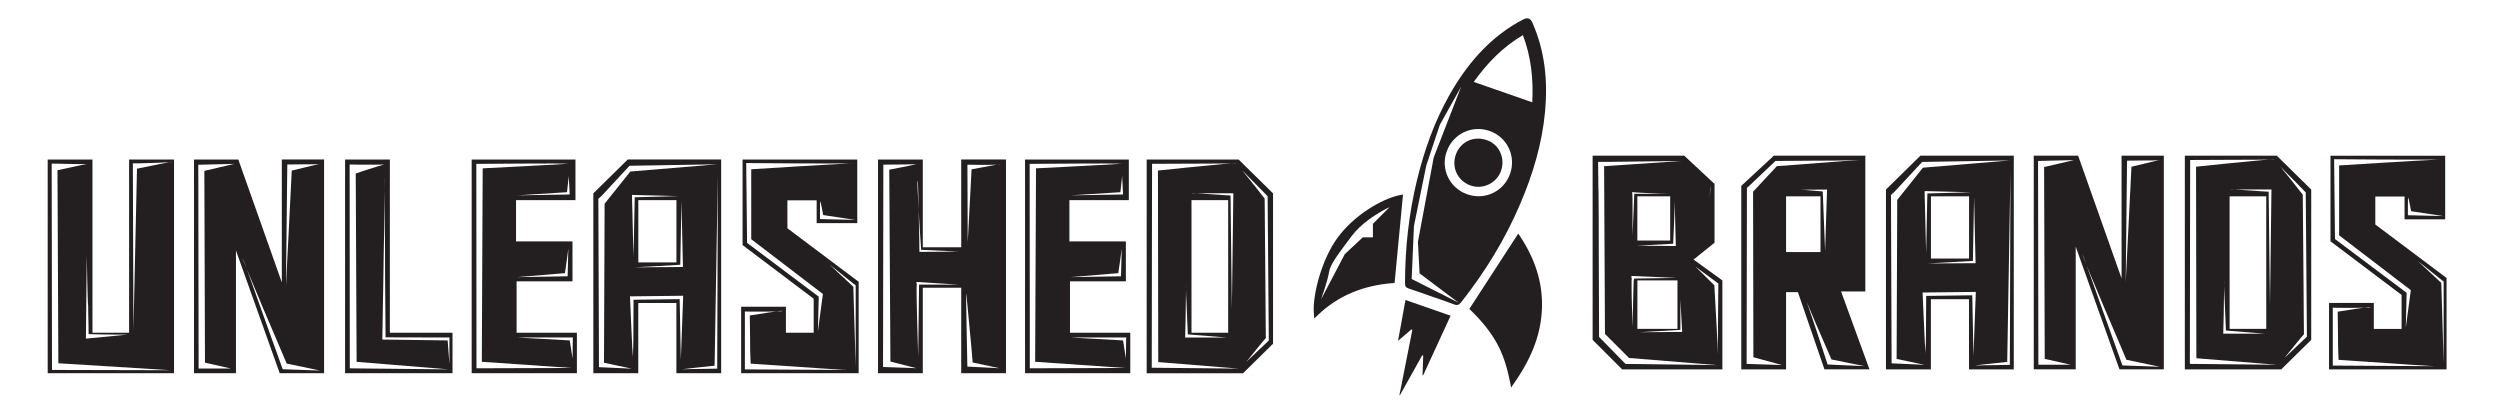
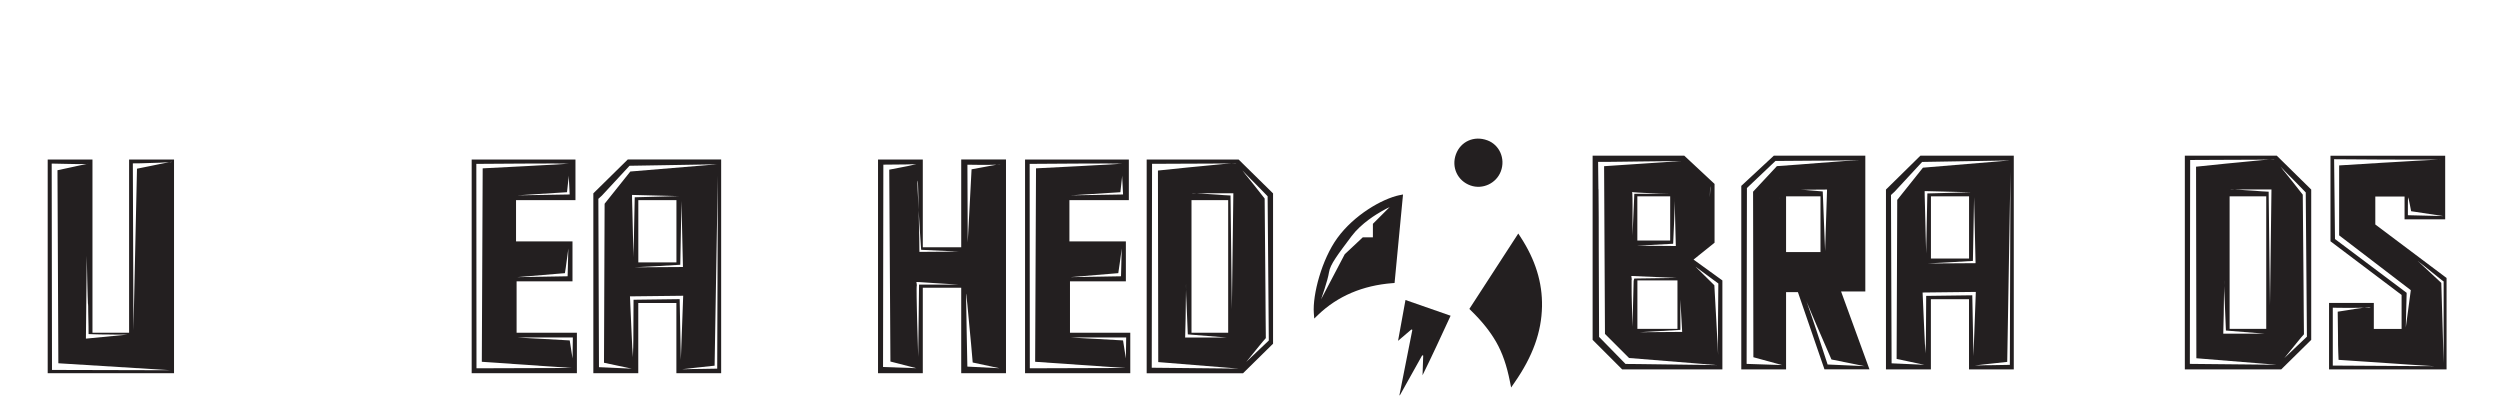
<svg xmlns="http://www.w3.org/2000/svg" width="488" height="80" viewBox="0 0 488 80" fill="none">
  <path d="M296.37 45.58L286.82 60.3L287.11 60.59C289.25 62.67 290.87 64.69 292.06 66.77C293.27 68.89 294.12 71.34 294.74 74.48L294.97 75.64L295.64 74.67C299.2 69.55 300.9 64.83 301 59.83C301.09 55.15 299.71 50.7 296.79 46.23L296.37 45.59V45.58Z" fill="#231F20" />
-   <path d="M272.89 66.54C273.88 65.69 274.69 65 275.5 64.31L275.69 64.39C274.85 68.64 274.01 72.89 273.17 77.14C273.2 77.15 273.23 77.16 273.25 77.17C274.7 74.57 276.16 71.96 277.61 69.36C277.68 69.37 277.74 69.39 277.81 69.4C277.77 70.68 277.73 71.97 277.68 73.25C277.72 73.25 277.76 73.25 277.8 73.26C279.58 69.39 281.37 65.51 283.16 61.63C280.13 60.57 277.27 59.58 274.35 58.56C273.87 61.2 273.4 63.75 272.9 66.53L272.89 66.54Z" fill="#231F20" />
+   <path d="M272.89 66.54C273.88 65.69 274.69 65 275.5 64.31L275.69 64.39C274.85 68.64 274.01 72.89 273.17 77.14C273.2 77.15 273.23 77.16 273.25 77.17C274.7 74.57 276.16 71.96 277.61 69.36C277.68 69.37 277.74 69.39 277.81 69.4C277.77 70.68 277.73 71.97 277.68 73.25C279.58 69.39 281.37 65.51 283.16 61.63C280.13 60.57 277.27 59.58 274.35 58.56C273.87 61.2 273.4 63.75 272.9 66.53L272.89 66.54Z" fill="#231F20" />
  <path d="M33.98 72.85H9.31V31.14H18.05V64.95H25.2V31.14H33.97V72.86L33.98 72.85ZM10.09 31.94L10.15 72.21L33.37 72.27L11.39 70.91L11.22 33.23C12.07 33.06 12.87 32.88 13.64 32.71C14.29 32.56 14.93 32.42 15.56 32.29C16.18 32.17 16.64 32.07 16.93 32.02C16.56 32.04 16.01 32.04 15.26 32.03C14.51 32.02 13.75 32.01 12.98 31.99C12.08 31.97 11.11 31.95 10.1 31.93L10.09 31.94ZM17.16 59.26C17.16 59.26 17.16 59.1 17.15 58.83C17.15 58.56 17.13 58.21 17.11 57.76C17.09 57.32 17.08 56.82 17.07 56.26C17.07 55.7 17.05 55.14 17.03 54.56C16.99 53.21 16.96 51.67 16.94 49.91L16.77 66.1L24.82 65.32C23.4 65.32 22.14 65.32 21.04 65.29C20.58 65.29 20.12 65.29 19.67 65.28C19.22 65.28 18.81 65.26 18.46 65.25C18.1 65.25 17.71 65.23 17.29 65.21C17.29 64.61 17.29 64.1 17.28 63.67C17.28 63.24 17.26 62.77 17.25 62.26C17.25 61.75 17.23 61.28 17.22 60.85C17.21 60.42 17.21 60.05 17.21 59.75C17.21 59.45 17.2 59.29 17.18 59.27L17.16 59.26ZM17.27 32H17.15C17.15 32 17.07 32 17.03 32.01C16.99 32.01 16.95 32.02 16.91 32.02C17.14 32.02 17.26 32.02 17.26 31.99L17.27 32ZM25.93 31.89L26.05 64.46L26.74 32.93C27.64 32.76 28.5 32.58 29.31 32.41C30 32.26 30.7 32.11 31.4 31.98C32.1 31.85 32.65 31.74 33.03 31.66C32.59 31.7 31.98 31.73 31.2 31.76C30.42 31.79 29.64 31.81 28.85 31.83C27.93 31.87 26.96 31.89 25.94 31.89H25.93ZM33.54 31.6H33.4C33.34 31.6 33.22 31.62 33.02 31.66C33.33 31.66 33.5 31.64 33.54 31.6Z" fill="#231F20" />
-   <path d="M55.01 55.08V31.13H63.26V72.85H54.6L46.06 48.9V72.85H37.87V31.14H46.52L55 55.09L55.01 55.08ZM40.01 70.8L39.89 33.35L45.72 31.99L38.71 32.16L38.77 71.94H45.09L40.01 70.79V70.8ZM47.36 50.41C47.36 50.41 47.4 50.6 47.55 50.97C47.69 51.35 47.9 51.86 48.17 52.51C47.94 51.88 47.75 51.37 47.61 51C47.47 50.63 47.38 50.43 47.36 50.41ZM55.18 72.07L62.48 72.33L55.96 70.97C54.88 68.45 53.85 66.03 52.87 63.7C52.45 62.72 52.01 61.7 51.57 60.66C51.13 59.61 50.7 58.59 50.29 57.6C49.88 56.61 49.49 55.68 49.12 54.8C48.75 53.92 48.44 53.16 48.17 52.51C48.42 53.18 48.71 53.98 49.04 54.9C49.37 55.82 49.72 56.81 50.09 57.86C50.47 58.91 50.85 59.99 51.24 61.09C51.63 62.2 52.02 63.28 52.41 64.34C53.29 66.8 54.22 69.38 55.18 72.07ZM56.08 32.12L55.82 55.86L56.95 33.3C57.82 33.09 58.61 32.9 59.34 32.72C59.96 32.57 60.55 32.42 61.13 32.29C61.71 32.16 62.09 32.07 62.28 32.03C62.07 32.05 61.63 32.06 60.97 32.07C60.31 32.07 59.61 32.08 58.88 32.08C58.03 32.1 57.1 32.11 56.08 32.11V32.12ZM62.42 32H62.36C62.36 32 62.33 32 62.32 32.01C62.31 32.02 62.3 32.02 62.28 32.02H62.4C62.4 32.02 62.43 32.02 62.43 31.99L62.42 32Z" fill="#231F20" />
-   <path d="M67.36 72.85V31.14H76.1V64.95H88.33V72.85H67.36ZM68.25 32.12L68.28 71.9L87.61 72.1L69.61 70.63L69.44 33.88C70.29 33.57 71.08 33.3 71.84 33.07C72.47 32.86 73.09 32.66 73.7 32.48C74.31 32.3 74.74 32.17 75.01 32.09C74.88 32.11 74.67 32.12 74.4 32.13C74.13 32.13 73.83 32.14 73.49 32.14H71.23C70.31 32.14 69.32 32.14 68.26 32.11L68.25 32.12ZM75.26 65.84C75.22 61.74 75.19 57.85 75.17 54.16C75.17 52.58 75.17 50.98 75.16 49.34C75.16 47.71 75.14 46.13 75.13 44.62C75.13 43.11 75.12 41.71 75.12 40.41V37.11C75.1 38.05 75.08 39.19 75.06 40.53C75.04 41.87 75.02 43.31 74.99 44.86C74.96 46.41 74.93 48.01 74.9 49.68C74.87 51.34 74.85 52.96 74.83 54.54C74.75 58.27 74.69 62.19 74.63 66.28L87.38 66.45L87.73 71.1V65.88L75.27 65.85L75.26 65.84ZM75.2 32.06H75.14C75.14 32.06 75.1 32.06 75.08 32.07C75.06 32.07 75.03 32.08 74.99 32.08C75.12 32.08 75.19 32.08 75.19 32.05L75.2 32.06ZM75.14 34.51C75.14 34.51 75.11 34.77 75.11 35.27V37.1C75.11 36.7 75.11 36.34 75.12 36.02C75.12 35.7 75.13 35.43 75.13 35.2V34.51H75.14Z" fill="#231F20" />
  <path d="M112.33 31.14V39.07H100.73V47.12H111.75V54.91H100.84V64.95H112.61V72.85H92.07V31.14H112.33ZM108.21 31.91C107.36 31.91 106.4 31.91 105.31 31.92C104.22 31.93 103.12 31.93 102.01 31.93C99.36 31.95 96.34 31.97 92.98 31.99L93.01 71.89L111.56 71.83L94.05 70.62L94.22 32.86C97.35 32.71 100.15 32.56 102.62 32.43C103.68 32.37 104.71 32.31 105.72 32.26C106.73 32.21 107.63 32.15 108.42 32.12C109.21 32.08 110.08 32.02 111.04 31.95C110 31.93 109.06 31.92 108.21 31.92V31.91ZM110.8 53.93C110.82 53.14 110.84 52.4 110.86 51.71C110.88 51.11 110.89 50.51 110.9 49.91C110.9 49.3 110.92 48.83 110.94 48.48C110.9 48.79 110.85 49.21 110.78 49.73C110.71 50.26 110.64 50.79 110.56 51.33C110.48 51.96 110.39 52.63 110.27 53.32L100.92 54.1L110.79 53.93H110.8ZM100.94 65.87C101.52 65.91 102.05 65.94 102.53 65.97C103.01 66 103.56 66.03 104.17 66.06C104.78 66.09 105.41 66.12 106.05 66.16C107.55 66.24 109.27 66.33 111.21 66.45L111.76 69.97L111.82 65.87H100.94ZM111.03 34.28C111.03 34.28 111.01 34.51 110.97 34.86C110.93 35.21 110.89 35.57 110.85 35.96C110.79 36.44 110.73 36.96 110.68 37.52L100.99 38.13L111.2 37.96C111.16 37.25 111.13 36.62 111.11 36.08C111.07 35.62 111.05 35.2 111.04 34.83C111.03 34.46 111.03 34.28 111.03 34.3V34.28ZM110.98 48.04C110.98 48.04 110.95 48.19 110.95 48.44C110.95 48.4 110.95 48.35 110.96 48.3C110.97 48.25 110.97 48.19 110.97 48.16V48.04H110.98Z" fill="#231F20" />
  <path d="M124.59 72.85H115.82V37.74L122.54 31.13H140.77V72.85H132.03V59.15H124.59V72.85ZM122.89 32.35L117.49 38.18L116.8 38.81L116.92 71.67L123.32 71.96L117.9 70.81L118.02 39.77L123.04 33.48L140 32.07L122.89 32.36V32.35ZM123.6 68.01C123.6 67.49 123.62 66.89 123.63 66.22C123.63 65.55 123.64 64.85 123.64 64.14C123.66 62.51 123.67 60.63 123.67 58.51L132.67 58.39L132.9 70.25L133.36 57.73L122.97 57.85C123.07 60.04 123.15 62.01 123.23 63.76C123.27 64.51 123.3 65.24 123.33 65.95C123.36 66.66 123.39 67.3 123.42 67.85C123.45 68.41 123.49 69.03 123.55 69.73C123.57 69.1 123.58 68.52 123.59 68L123.6 68.01ZM123.38 38.06C123.38 38.06 123.36 38.36 123.38 38.97C123.4 39.58 123.42 40.33 123.44 41.23C123.46 42.13 123.48 43.11 123.51 44.16C123.54 45.21 123.56 46.18 123.58 47.09C123.6 47.99 123.63 49.04 123.67 50.23C123.67 49.63 123.67 49.02 123.7 48.38C123.72 47.82 123.73 47.2 123.74 46.5C123.75 45.8 123.76 45.1 123.78 44.37C123.82 42.66 123.86 40.71 123.9 38.51L132.5 38.28L123.38 38.05V38.06ZM125.29 52.17C125.73 52.17 126.24 52.17 126.8 52.16C127.37 52.16 127.95 52.15 128.55 52.15C129.93 52.15 131.52 52.15 133.31 52.12L133.02 39.22L132.79 51.68C131.13 51.78 129.65 51.86 128.35 51.94C127.79 51.98 127.24 52.01 126.71 52.03C126.17 52.05 125.7 52.07 125.28 52.1C124.87 52.13 124.39 52.15 123.85 52.17H125.29ZM132.04 51.22V39.07H124.6V51.22H132.04ZM133.08 72.07H133.41C133.61 72.07 133.88 72.07 134.2 72.06C134.53 72.06 134.89 72.04 135.3 72.03C135.7 72.03 136.13 72.02 136.57 72.02C137.57 72 138.71 71.98 140 71.96L140.12 34.28L139.49 71.38C138.26 71.51 137.17 71.63 136.23 71.73C135.83 71.77 135.43 71.81 135.05 71.86C134.67 71.91 134.32 71.95 134.03 71.98C133.74 72.01 133.5 72.03 133.32 72.05C133.15 72.07 133.07 72.08 133.09 72.08L133.08 72.07Z" fill="#231F20" />
-   <path d="M167.61 72.85H144.67V59.87H153.41V64.95H158.83V58.31L144.95 47.84V31.14H167.34V43.55H159.41V39.11H153.7V44.56L167.61 55V72.86V72.85ZM145.4 60.79V72.1L165.22 72.22C161.76 72.01 158.65 71.81 155.9 71.61C154.73 71.53 153.58 71.46 152.47 71.38C151.35 71.3 150.35 71.24 149.47 71.18C148.59 71.12 147.6 71.06 146.53 70.98C146.51 70.44 146.49 69.95 146.47 69.51C146.45 69.07 146.44 68.57 146.43 68.01C146.43 67.45 146.42 66.88 146.42 66.28C146.4 64.91 146.38 63.35 146.36 61.58C146.99 61.48 147.62 61.39 148.24 61.29C148.76 61.19 149.31 61.1 149.9 61.02C150.49 60.93 151.02 60.86 151.5 60.8C150.96 60.82 150.35 60.83 149.65 60.83H147.66C146.91 60.83 146.16 60.83 145.41 60.8L145.4 60.79ZM145.66 31.83L145.83 47.41L159.82 57.91L159.65 64.69L160.63 57.39L146.64 46.69V33.04C149.66 32.85 152.47 32.67 155.06 32.52C156.16 32.46 157.26 32.4 158.38 32.33C159.5 32.26 160.54 32.2 161.52 32.14C162.5 32.08 163.38 32.03 164.14 32C164.91 31.96 165.5 31.93 165.9 31.91H161.64C160.63 31.91 159.53 31.91 158.35 31.9C157.17 31.9 155.99 31.89 154.82 31.89C152.05 31.87 148.99 31.85 145.65 31.83H145.66ZM152.75 60.68C152.75 60.68 152.63 60.66 152.4 60.68C152.17 60.7 151.86 60.74 151.48 60.8C151.86 60.78 152.17 60.77 152.4 60.76C152.63 60.75 152.75 60.73 152.75 60.69V60.68ZM160.11 39.27C160.11 39.27 160.08 39.48 160.07 39.83C160.06 40.18 160.06 40.58 160.06 41.03V42.76L166.98 42.93L160.69 41.98C160.59 41.48 160.51 41.03 160.43 40.62C160.35 40.27 160.29 39.96 160.23 39.68C160.17 39.4 160.13 39.26 160.11 39.26V39.27ZM167.03 55.69C167.03 55.69 166.91 55.62 166.67 55.43C166.43 55.24 166.13 55 165.78 54.72C165.43 54.44 165.03 54.13 164.61 53.78C164.19 53.43 163.79 53.11 163.41 52.81C163.03 52.51 162.71 52.26 162.44 52.06C162.17 51.86 162.02 51.74 161.98 51.7L166.57 55.97L167.03 71.61V55.68V55.69ZM166.46 31.89H166.32C166.32 31.89 166.23 31.89 166.16 31.9C166.09 31.91 166.01 31.91 165.91 31.91H166.26C166.34 31.91 166.4 31.91 166.46 31.88V31.89Z" fill="#231F20" />
  <path d="M180.13 48.27H187.63V31.13H196.37V72.85H187.63V56.17H180.13V72.85H171.39V31.14H180.13V48.28V48.27ZM178.54 32.06C178.35 32.06 178.1 32.06 177.8 32.07C177.5 32.07 177.16 32.09 176.78 32.1C176.4 32.11 176 32.11 175.6 32.11C174.68 32.13 173.62 32.14 172.43 32.14L172.37 71.64L178.86 71.87L173.81 70.57L173.58 33.12C174.6 32.93 175.49 32.76 176.26 32.6C176.59 32.54 176.91 32.48 177.23 32.41C177.55 32.34 177.83 32.28 178.07 32.22C178.31 32.16 178.58 32.1 178.86 32.05H178.54V32.06ZM178.95 55.8C178.95 55.8 178.92 56 178.92 56.41C178.92 56.82 178.92 57.34 178.93 57.98C178.93 58.63 178.95 59.37 178.97 60.2C178.99 61.04 179.01 61.89 179.03 62.75C179.09 64.79 179.15 67.1 179.23 69.67L179.4 55.56H187.22L178.88 55.04C178.9 55.19 178.92 55.32 178.94 55.42C178.98 55.67 178.98 55.8 178.94 55.8H178.95ZM179.12 35.29C179.12 35.29 179.09 35.44 179.09 35.75C179.09 36.06 179.09 36.48 179.12 37C179.14 37.53 179.17 38.14 179.21 38.83C179.25 39.52 179.29 40.24 179.33 40.99C179.31 40.24 179.29 39.52 179.27 38.84C179.25 38.16 179.24 37.55 179.23 37.02C179.23 36.49 179.21 36.07 179.19 35.75C179.17 35.43 179.15 35.27 179.13 35.27L179.12 35.29ZM179.47 49.17L187.17 49.11L179.81 48.76C179.75 47.97 179.69 47.14 179.64 46.28C179.6 45.55 179.55 44.72 179.48 43.78C179.41 42.85 179.36 41.92 179.32 41C179.34 41.98 179.36 42.95 179.38 43.9C179.4 44.85 179.42 45.72 179.44 46.51C179.46 47.43 179.47 48.32 179.47 49.16V49.17ZM188.58 57.92C188.58 58.33 188.58 58.87 188.61 59.54C188.64 60.21 188.64 60.96 188.65 61.82C188.65 62.68 188.67 63.55 188.69 64.43C188.73 66.53 188.78 68.9 188.83 71.56L195.09 71.88L189.87 70.76C189.66 68.26 189.46 66.02 189.26 64.04C189.18 63.21 189.11 62.4 189.03 61.59C188.95 60.78 188.89 60.06 188.83 59.43C188.77 58.8 188.7 58.09 188.6 57.32C188.58 57.32 188.57 57.53 188.57 57.94L188.58 57.92ZM188.84 32.15L188.9 47.33L189.65 33.05C190.3 32.93 190.94 32.82 191.55 32.7C192.07 32.6 192.6 32.5 193.15 32.4C193.7 32.29 194.16 32.21 194.55 32.15C194.13 32.17 193.6 32.18 192.96 32.18H191.08C190.37 32.18 189.62 32.18 188.83 32.15H188.84ZM195.25 32.06C195.25 32.06 195.21 32.04 195.08 32.06C194.95 32.08 194.77 32.11 194.56 32.15C195 32.11 195.23 32.08 195.25 32.06Z" fill="#231F20" />
  <path d="M220.35 31.14V39.07H208.75V47.12H219.77V54.91H208.86V64.95H220.63V72.85H200.09V31.14H220.35ZM216.22 31.91C215.37 31.91 214.41 31.91 213.32 31.92C212.23 31.93 211.13 31.93 210.02 31.93C207.37 31.95 204.35 31.97 200.99 31.99L201.02 71.89L219.57 71.83L202.06 70.62L202.23 32.86C205.36 32.71 208.16 32.56 210.63 32.43C211.69 32.37 212.72 32.31 213.73 32.26C214.74 32.21 215.64 32.15 216.43 32.12C217.22 32.08 218.09 32.02 219.05 31.95C218.01 31.93 217.07 31.92 216.22 31.92V31.91ZM218.82 53.93C218.84 53.14 218.86 52.4 218.88 51.71C218.9 51.11 218.91 50.51 218.92 49.91C218.92 49.3 218.94 48.83 218.96 48.48C218.92 48.79 218.87 49.21 218.8 49.73C218.73 50.26 218.66 50.79 218.58 51.33C218.5 51.96 218.41 52.63 218.29 53.32L208.94 54.1L218.81 53.93H218.82ZM208.95 65.87C209.53 65.91 210.06 65.94 210.54 65.97C211.02 66 211.57 66.03 212.18 66.06C212.79 66.09 213.42 66.12 214.06 66.16C215.56 66.24 217.28 66.33 219.22 66.45L219.77 69.97L219.83 65.87H208.95ZM219.05 34.28C219.05 34.28 219.03 34.51 218.99 34.86C218.95 35.21 218.91 35.57 218.87 35.96C218.81 36.44 218.75 36.96 218.7 37.52L209.01 38.13L219.22 37.96C219.18 37.25 219.15 36.62 219.13 36.08C219.09 35.62 219.07 35.2 219.06 34.83C219.05 34.46 219.05 34.28 219.05 34.3V34.28ZM218.99 48.04C218.99 48.04 218.96 48.19 218.96 48.44C218.96 48.4 218.96 48.35 218.97 48.3C218.98 48.25 218.98 48.19 218.98 48.16V48.04H218.99Z" fill="#231F20" />
  <path d="M241.78 31.14L248.5 37.75V67.09L242.64 72.86H223.83V31.14H241.78ZM224.88 32L224.82 71.78L241.78 71.95L226.09 70.68L226.03 33.29C228.11 33.08 230.08 32.88 231.94 32.68C232.73 32.6 233.53 32.53 234.35 32.45C235.17 32.37 235.95 32.3 236.7 32.22C237.45 32.14 238.14 32.08 238.78 32.02C239.41 31.96 239.94 31.91 240.37 31.88C239.93 31.9 239.37 31.91 238.7 31.92C238.03 31.93 237.29 31.93 236.48 31.93C235.67 31.93 234.83 31.93 233.94 31.94C233.06 31.95 232.18 31.95 231.31 31.95C229.29 31.97 227.15 31.98 224.88 31.98V32ZM231.86 65.27C231.82 64.1 231.77 62.96 231.72 61.87C231.7 61.41 231.68 60.93 231.66 60.43C231.64 59.93 231.62 59.44 231.6 58.97C231.58 58.5 231.56 58.06 231.54 57.64C231.52 57.23 231.51 56.86 231.51 56.53C231.49 57.2 231.48 58.06 231.47 59.1C231.46 60.14 231.45 61.17 231.43 62.19C231.41 63.38 231.38 64.61 231.34 65.88H239.39L231.86 65.27ZM231.51 55.46C231.51 55.46 231.49 55.59 231.5 55.78C231.5 55.97 231.51 56.22 231.51 56.53V55.46ZM239.74 64.95V39.07H232.58V64.95H239.74ZM232.7 37.68C232.7 37.68 232.78 37.71 232.95 37.71H233.57C233.32 37.69 233.11 37.68 232.94 37.68C232.77 37.68 232.69 37.68 232.71 37.68H232.7ZM240.2 38.17L240.46 60.38L240.75 37.73H235.56C235.18 37.73 234.81 37.73 234.46 37.72C234.11 37.72 233.82 37.71 233.57 37.71C234.05 37.75 234.67 37.8 235.42 37.85C236.17 37.91 236.9 37.96 237.61 37.99C238.44 38.07 239.3 38.12 240.21 38.16L240.2 38.17ZM241.32 31.83H241.05C240.89 31.83 240.66 31.85 240.37 31.89C240.66 31.87 240.89 31.86 241.06 31.86C241.23 31.86 241.32 31.86 241.32 31.83ZM243.15 34.09C243.35 34.35 243.59 34.64 243.86 34.97C244.13 35.3 244.4 35.63 244.67 35.98L246.86 38.75C246.9 43.85 246.94 48.4 246.98 52.4C247 54.11 247.01 55.78 247.02 57.41C247.02 59.04 247.04 60.49 247.05 61.77C247.05 63.05 247.07 64.46 247.09 66C246.86 66.25 246.65 66.49 246.47 66.71C246.29 66.93 246.08 67.18 245.85 67.46C245.62 67.74 245.39 68.02 245.16 68.31C244.6 69 243.97 69.78 243.26 70.65L247.67 66.47L247.44 38.31C246.52 37.39 245.7 36.55 244.99 35.8C244.68 35.49 244.38 35.19 244.08 34.89C243.78 34.59 243.52 34.32 243.29 34.08C243.06 33.84 242.8 33.57 242.51 33.26C242.74 33.57 242.96 33.85 243.16 34.11L243.15 34.09Z" fill="#231F20" />
  <path d="M336.21 54.74V72.11H316.65L310.88 66.34V30.39H328.77L334.68 35.9V47.38L330.58 50.67L336.21 54.74ZM312.03 36.94C312.05 38.54 312.06 40.36 312.07 42.41C312.07 44.46 312.08 46.55 312.08 48.68L312.14 65.76L317.3 71.04L335.19 71.27L317.99 69.88L313.29 65.18L313.12 32.44L328.18 31.43C325.14 31.47 322.43 31.5 320.04 31.52C319.02 31.54 318.02 31.55 317.05 31.56C316.08 31.57 315.21 31.58 314.45 31.59C313.69 31.6 312.86 31.6 311.95 31.6C311.97 33.56 311.99 35.34 312.01 36.94H312.03ZM318.49 54.65V56.08C318.49 56.51 318.49 57 318.5 57.54C318.5 58.08 318.52 58.64 318.54 59.21L318.66 63.77L318.89 54.83L319.01 54.37L327.29 54.25L318.43 53.87L318.49 54.27C318.53 54.52 318.53 54.65 318.49 54.65ZM318.61 37.48C318.61 37.48 318.61 37.57 318.63 37.81C318.63 38.05 318.65 38.37 318.66 38.76C318.66 39.15 318.67 39.61 318.67 40.12V45.99L319.02 37.83H325.92C324.54 37.81 323.31 37.77 322.26 37.71C321.8 37.69 321.35 37.67 320.9 37.65C320.46 37.63 320.07 37.61 319.73 37.59C319.39 37.57 319.12 37.55 318.92 37.53C318.72 37.51 318.62 37.49 318.62 37.47L318.61 37.48ZM326.92 39.91C326.9 40.33 326.88 40.81 326.86 41.35C326.84 41.89 326.82 42.45 326.8 43.02C326.74 44.37 326.68 45.89 326.6 47.58L319.53 47.96L327.12 48.02L327 43.29C326.98 42.69 326.97 42.11 326.96 41.54C326.96 40.97 326.95 40.47 326.95 40.03V38.53C326.95 39.03 326.95 39.49 326.92 39.91ZM326.02 46.95V38.32H319.61V46.95H326.02ZM327.44 64.2V54.74H319.62V64.2H327.44ZM327.95 55.57C327.95 55.57 327.98 55.7 327.99 55.96C327.99 56.22 328.01 56.56 328.01 56.98V64.39L320.02 64.85L328.36 64.79C328.26 63.04 328.18 61.49 328.1 60.15C328.06 59.57 328.03 59.01 328.01 58.46C327.99 57.91 327.97 57.42 327.95 56.99C327.93 56.56 327.92 56.21 327.92 55.95C327.92 55.69 327.92 55.56 327.95 55.56V55.57ZM333.84 36.36C333.84 36.36 333.81 36.51 333.8 36.81C333.79 37.11 333.78 37.5 333.77 37.99C333.76 38.48 333.75 39.03 333.75 39.65V41.55C333.75 43.07 333.75 44.79 333.78 46.71L330.35 49.83L331.73 48.1C332.08 47.66 332.4 47.25 332.7 46.89C333 46.53 333.16 46.34 333.18 46.34C333.28 45.36 333.35 44.5 333.41 43.76C333.47 43.02 333.53 42.22 333.58 41.35C333.64 40.48 333.69 39.68 333.74 38.94C333.79 38.2 333.82 37.58 333.84 37.09C333.86 36.6 333.86 36.35 333.84 36.35V36.36ZM335.34 67.11C335.34 66.46 335.34 65.71 335.35 64.87C335.35 64.03 335.36 63.18 335.36 62.32L335.42 55.34L330.95 52.05L334.64 55.68C334.77 58.22 334.9 60.49 335.02 62.49C335.06 63.34 335.1 64.17 335.15 64.99C335.2 65.81 335.24 66.53 335.27 67.17C335.3 67.8 335.33 68.51 335.37 69.28C335.35 68.49 335.34 67.77 335.34 67.12V67.11Z" fill="#231F20" />
  <path d="M356.14 72.11L350.95 57.02H348.64V72.11H339.9V36.28L346.25 30.39H364.11V56.9H359.38L364.92 72.1H356.15L356.14 72.11ZM360.44 31.31C359.67 31.33 358.79 31.34 357.8 31.35C356.81 31.36 355.8 31.36 354.79 31.36C352.37 31.38 349.63 31.4 346.57 31.42L341 36.7L340.94 71.03L347.86 71.26L342.26 69.73L342.2 37.42L346.85 32.43C349.85 32.22 352.53 32.02 354.9 31.82C355.9 31.74 356.88 31.67 357.84 31.6C358.8 31.53 359.66 31.47 360.42 31.41C361.18 31.35 362.03 31.29 362.97 31.24C362.05 31.26 361.2 31.28 360.43 31.3L360.44 31.31ZM347.52 56.64C347.52 56.64 347.5 56.83 347.51 57.2C347.52 57.57 347.53 58.07 347.54 58.67C347.55 59.27 347.57 59.97 347.6 60.76C347.63 61.55 347.66 62.35 347.7 63.16C347.78 65.06 347.87 67.24 347.99 69.68L346.98 56.06L350.1 56.35L347.53 56.64H347.52ZM347.34 38.61C347.38 39.23 347.41 39.79 347.44 40.31C347.47 40.83 347.5 41.43 347.54 42.1C347.58 42.77 347.62 43.46 347.66 44.15C347.74 45.79 347.84 47.66 347.98 49.78L355.05 50.36L347.29 50.42L347.35 38.62L347.34 38.61ZM355.36 49.2V38.32H348.64V49.2H355.36ZM348.76 36.94C348.76 36.94 348.87 36.91 349.08 36.91C349.29 36.91 349.56 36.91 349.89 36.94C350.22 36.96 350.59 36.98 351.01 37.01C351.43 37.04 351.87 37.06 352.31 37.08C353.35 37.16 354.51 37.25 355.8 37.37L356.26 49L356.64 37C355.16 37.02 353.84 37.03 352.69 37.03H351.23C350.76 37.03 350.34 37.03 349.98 37.02C349.61 37.02 349.32 37 349.1 36.99C348.88 36.99 348.77 36.97 348.77 36.95L348.76 36.94ZM351.99 57.1C351.99 57.1 352.09 57.3 352.23 57.69C352.37 58.08 352.56 58.61 352.79 59.28C353.02 59.94 353.28 60.69 353.57 61.53C353.86 62.37 354.15 63.23 354.44 64.11L356.75 71.15L363.96 71.47L357.5 70.17C356.42 67.73 355.48 65.55 354.67 63.65C354.32 62.84 353.98 62.04 353.65 61.26C353.32 60.48 353.02 59.77 352.77 59.17C352.52 58.57 352.32 58.07 352.18 57.68C352.04 57.3 351.97 57.1 351.99 57.1ZM363.15 37.33C363.13 38.34 363.11 39.49 363.09 40.79C363.07 42.09 363.05 43.41 363.03 44.76C362.97 47.93 362.91 51.54 362.86 55.58L359.25 55.96L362.08 54.84C362.27 50.96 362.46 47.48 362.63 44.42C362.71 43.13 362.78 41.86 362.85 40.61C362.92 39.36 362.98 38.24 363.04 37.26C363.1 36.28 363.16 35.18 363.21 33.97C363.19 35.2 363.17 36.32 363.15 37.33Z" fill="#231F20" />
  <path d="M376.91 72.11H368.14V37L374.86 30.39H393.09V72.11H384.35V58.41H376.91V72.11ZM375.21 31.6L369.81 37.43L369.12 38.06L369.24 70.92L375.64 71.21L370.22 70.06L370.34 39.02L375.36 32.73L392.32 31.32L375.21 31.61V31.6ZM375.92 67.26C375.92 66.74 375.94 66.14 375.95 65.47C375.95 64.8 375.96 64.1 375.96 63.39C375.98 61.76 375.99 59.88 375.99 57.76L384.99 57.64L385.22 69.5L385.68 56.98L375.29 57.1C375.39 59.29 375.47 61.26 375.55 63.01C375.59 63.76 375.62 64.49 375.65 65.2C375.68 65.91 375.71 66.55 375.74 67.1C375.77 67.66 375.81 68.28 375.87 68.98C375.89 68.35 375.9 67.77 375.91 67.25L375.92 67.26ZM375.7 37.31C375.7 37.31 375.68 37.61 375.7 38.22C375.72 38.83 375.74 39.58 375.76 40.48C375.78 41.38 375.8 42.36 375.83 43.41C375.86 44.46 375.88 45.43 375.9 46.34C375.92 47.24 375.95 48.29 375.99 49.48C375.99 48.88 375.99 48.27 376.02 47.63C376.04 47.07 376.05 46.45 376.06 45.75C376.07 45.05 376.08 44.35 376.1 43.62C376.14 41.91 376.18 39.96 376.22 37.76L384.82 37.53L375.7 37.3V37.31ZM377.61 51.42C378.05 51.42 378.56 51.42 379.12 51.41C379.69 51.41 380.27 51.4 380.87 51.4C382.25 51.4 383.84 51.4 385.63 51.37L385.34 38.47L385.11 50.93C383.45 51.03 381.97 51.11 380.67 51.19C380.11 51.23 379.56 51.26 379.03 51.28C378.49 51.3 378.02 51.32 377.6 51.35C377.19 51.38 376.71 51.4 376.17 51.42H377.61ZM384.36 50.47V38.32H376.92V50.47H384.36ZM385.4 71.33H385.73C385.93 71.33 386.2 71.33 386.52 71.32C386.85 71.32 387.21 71.3 387.62 71.29C388.02 71.29 388.45 71.28 388.89 71.28C389.89 71.26 391.03 71.24 392.32 71.22L392.44 33.54L391.81 70.64C390.58 70.77 389.49 70.89 388.55 70.99C388.15 71.03 387.75 71.07 387.37 71.12C386.99 71.17 386.64 71.21 386.35 71.24C386.06 71.27 385.82 71.29 385.64 71.31C385.47 71.33 385.39 71.34 385.41 71.34L385.4 71.33Z" fill="#231F20" />
-   <path d="M414.13 30.38H422.38V72.1H413.72L405.18 48.15V72.1H396.99V30.39H405.65L414.13 54.34V30.38ZM399.13 70.06L399.01 32.61L404.84 31.25L397.83 31.42L397.89 71.2H404.21L399.13 70.05V70.06ZM406.49 49.66C406.49 49.66 406.53 49.85 406.68 50.22C406.83 50.59 407.03 51.11 407.3 51.76C407.07 51.13 406.88 50.62 406.74 50.25C406.6 49.87 406.51 49.68 406.49 49.66ZM414.3 71.33L421.6 71.59L415.08 70.23C414 67.71 412.97 65.29 411.99 62.96C411.57 61.98 411.13 60.96 410.69 59.92C410.25 58.87 409.82 57.85 409.41 56.86C409 55.87 408.61 54.94 408.24 54.06C407.87 53.18 407.56 52.42 407.29 51.77C407.54 52.44 407.83 53.24 408.16 54.16C408.49 55.08 408.84 56.07 409.21 57.12C409.59 58.17 409.97 59.25 410.36 60.35C410.75 61.45 411.14 62.54 411.53 63.6C412.41 66.06 413.34 68.64 414.3 71.33ZM415.2 31.37L414.94 55.11L416.06 32.55C416.93 32.34 417.72 32.15 418.45 31.97C419.07 31.82 419.66 31.67 420.24 31.54C420.82 31.41 421.2 31.32 421.39 31.28C421.18 31.3 420.74 31.31 420.08 31.32C419.42 31.33 418.72 31.33 417.99 31.33C417.14 31.35 416.21 31.36 415.19 31.36L415.2 31.37ZM421.55 31.25H421.49C421.49 31.25 421.46 31.25 421.45 31.26C421.44 31.27 421.42 31.27 421.41 31.27H421.53C421.53 31.27 421.56 31.27 421.56 31.24L421.55 31.25Z" fill="#231F20" />
  <path d="M426.48 30.39H444.43L451.15 37V66.34L445.29 72.11H426.48V30.39ZM427.52 31.25L427.46 71.03L444.42 71.2L428.73 69.93L428.67 32.54C430.75 32.33 432.72 32.13 434.58 31.93C435.37 31.85 436.17 31.78 436.99 31.7C437.81 31.62 438.59 31.55 439.34 31.47C440.09 31.39 440.78 31.33 441.42 31.27C442.06 31.21 442.58 31.16 443.01 31.13C442.57 31.15 442.01 31.16 441.34 31.17C440.67 31.18 439.93 31.18 439.12 31.18C438.31 31.18 437.47 31.18 436.58 31.19C435.7 31.2 434.82 31.2 433.96 31.2C431.94 31.22 429.8 31.23 427.53 31.23L427.52 31.25ZM434.5 64.52C434.46 63.35 434.41 62.21 434.36 61.12C434.34 60.66 434.32 60.18 434.3 59.68C434.28 59.18 434.26 58.69 434.24 58.22C434.22 57.75 434.2 57.31 434.18 56.89C434.16 56.48 434.15 56.11 434.15 55.78C434.13 56.45 434.12 57.31 434.11 58.35C434.1 59.39 434.09 60.42 434.07 61.44C434.05 62.63 434.02 63.86 433.98 65.13H442.03L434.5 64.52ZM434.15 54.71C434.15 54.71 434.13 54.84 434.14 55.03C434.14 55.22 434.15 55.47 434.15 55.78V54.71ZM442.37 64.2V38.32H435.22V64.2H442.37ZM435.34 36.94C435.34 36.94 435.42 36.97 435.59 36.97H436.21C435.96 36.95 435.75 36.94 435.58 36.94C435.41 36.94 435.33 36.94 435.35 36.94H435.34ZM442.84 37.43L443.1 59.64L443.39 36.99H438.2C437.82 36.99 437.45 36.99 437.1 36.98C436.75 36.98 436.46 36.97 436.21 36.97C436.69 37.01 437.31 37.06 438.06 37.11C438.81 37.17 439.54 37.22 440.25 37.25C441.08 37.33 441.94 37.38 442.85 37.42L442.84 37.43ZM443.96 31.08H443.69C443.53 31.08 443.3 31.1 443.01 31.14C443.3 31.12 443.53 31.11 443.7 31.11C443.87 31.11 443.96 31.11 443.96 31.08ZM445.79 33.34C445.99 33.6 446.23 33.89 446.5 34.22C446.77 34.55 447.04 34.88 447.31 35.23L449.5 38C449.54 43.1 449.58 47.65 449.62 51.65C449.64 53.36 449.65 55.03 449.66 56.66C449.66 58.29 449.68 59.74 449.69 61.02C449.69 62.3 449.71 63.71 449.73 65.25C449.5 65.5 449.29 65.74 449.11 65.96C448.93 66.18 448.72 66.43 448.49 66.71C448.26 66.99 448.03 67.27 447.8 67.56C447.24 68.25 446.61 69.03 445.9 69.9L450.31 65.72L450.08 37.56C449.16 36.64 448.34 35.8 447.63 35.05C447.32 34.74 447.02 34.44 446.72 34.14C446.42 33.84 446.16 33.57 445.93 33.33C445.7 33.09 445.44 32.82 445.15 32.51C445.38 32.82 445.6 33.1 445.8 33.36L445.79 33.34Z" fill="#231F20" />
  <path d="M477.57 72.11H454.63V59.13H463.37V64.21H468.79V57.57L454.91 47.1V30.4H477.3V42.81H469.37V38.37H463.66V43.82L477.57 54.26V72.12V72.11ZM455.36 60.05V71.36L475.18 71.48C471.72 71.27 468.61 71.07 465.86 70.87C464.69 70.79 463.54 70.72 462.43 70.64C461.31 70.56 460.31 70.5 459.43 70.44C458.55 70.38 457.56 70.32 456.49 70.24C456.47 69.7 456.45 69.21 456.43 68.77C456.41 68.33 456.4 67.83 456.39 67.27C456.39 66.71 456.38 66.14 456.38 65.54C456.36 64.17 456.34 62.61 456.32 60.84C456.95 60.74 457.58 60.65 458.2 60.55C458.72 60.45 459.27 60.36 459.86 60.28C460.45 60.19 460.98 60.12 461.46 60.06C460.92 60.08 460.31 60.09 459.61 60.09H457.62C456.87 60.09 456.12 60.09 455.37 60.06L455.36 60.05ZM455.62 31.08L455.79 46.66L469.78 57.16L469.61 63.94L470.59 56.64L456.6 45.94V32.29C459.62 32.1 462.43 31.92 465.02 31.77C466.12 31.71 467.22 31.65 468.34 31.58C469.46 31.51 470.5 31.45 471.48 31.39C472.46 31.33 473.34 31.28 474.1 31.25C474.87 31.21 475.46 31.18 475.86 31.16H471.6C470.59 31.16 469.49 31.16 468.31 31.15C467.13 31.15 465.95 31.14 464.78 31.14C462.01 31.12 458.95 31.1 455.61 31.08H455.62ZM462.71 59.93C462.71 59.93 462.59 59.91 462.36 59.93C462.13 59.95 461.82 59.99 461.44 60.05C461.82 60.03 462.13 60.02 462.36 60.01C462.59 60 462.71 59.98 462.71 59.94V59.93ZM470.07 38.52C470.07 38.52 470.04 38.73 470.03 39.08C470.02 39.43 470.02 39.83 470.02 40.28V42.01L476.94 42.18L470.65 41.23C470.55 40.73 470.47 40.28 470.39 39.87C470.31 39.52 470.25 39.21 470.19 38.93C470.13 38.65 470.09 38.51 470.07 38.51V38.52ZM477 54.94C477 54.94 476.88 54.87 476.64 54.68C476.4 54.49 476.1 54.25 475.75 53.97C475.4 53.69 475 53.38 474.58 53.03C474.16 52.68 473.76 52.36 473.38 52.06C473 51.76 472.68 51.51 472.41 51.31C472.14 51.11 471.99 50.99 471.95 50.95L476.54 55.22L477 70.86V54.93V54.94ZM476.42 31.14H476.28C476.28 31.14 476.19 31.14 476.12 31.15C476.05 31.16 475.97 31.16 475.87 31.16H476.22C476.3 31.16 476.36 31.16 476.42 31.13V31.14Z" fill="#231F20" />
-   <path d="M299.12 4.42C298.747 3.573 298.157 3.363 297.35 3.79C296.96 4 296.56 4.2 296.17 4.42C290.38 7.8 286.23 12.73 282.97 18.48C280.01 23.7 278.03 29.3 276.61 35.11C274.99 41.76 274.26 48.51 274.26 55.35C274.26 55.89 274.44 56.14 274.95 56.31C276.46 56.8 277.95 57.34 279.45 57.87C280.9 58.37 282.36 58.84 283.78 59.4C284.45 59.67 284.82 59.51 285.24 58.97C289.88 53.09 293.77 46.77 296.72 39.87C299.22 34.03 301.04 28 301.61 21.65C302.14 15.71 301.56 9.93 299.12 4.42ZM275.56 54.46L276 44.13L278.15 33.57L278.42 32.27L281.06 24.36L285.23 16.89L279.86 30.73L276.78 47.21L277.1 53.36L284.69 59.07L275.56 54.46ZM294.78 33.89C293.58 37.35 289.89 39.14 286.42 37.93C282.99 36.74 281.19 33.05 282.37 29.64C283.58 26.13 287.29 24.34 290.79 25.57C294.19 26.76 295.97 30.46 294.78 33.89ZM299.1 19.97C295.27 18.64 291.54 17.33 287.68 15.99C290.3 12.31 293.32 9.2 297.27 6.85C298.89 11.14 299.33 15.45 299.1 19.98V19.97Z" fill="#231F20" />
  <path d="M290.32 27.39C287.75 26.43 285.12 27.61 284.2 30.11C283.27 32.64 284.51 35.3 287.03 36.2C289.4 37.05 292.08 35.8 292.97 33.43C293.89 30.97 292.71 28.27 290.33 27.39H290.32Z" fill="#231F20" />
  <path d="M273.2 38.09C269.73 38.82 264.29 42 261.05 46.46C258.01 50.64 256.19 57.54 256.46 61.12L256.54 62.18L257.3 61.45C261.11 57.8 265.99 55.72 271.8 55.27L272.22 55.24L273.87 37.96L273.2 38.1V38.09ZM267.99 43.69V46.33H266.01L262.49 49.63L257.88 58.42C257.88 58.42 259.2 54.69 259.42 53.15C259.53 52.38 259.97 51.5 260.71 50.38C261.45 49.25 262.5 47.88 263.81 46.12C264.75 44.86 265.98 43.77 267.16 42.89C267.68 42.5 268.2 42.15 268.68 41.85C270.15 40.92 271.27 40.41 271.27 40.41L267.97 43.71L267.99 43.69Z" fill="#231F20" />
</svg>